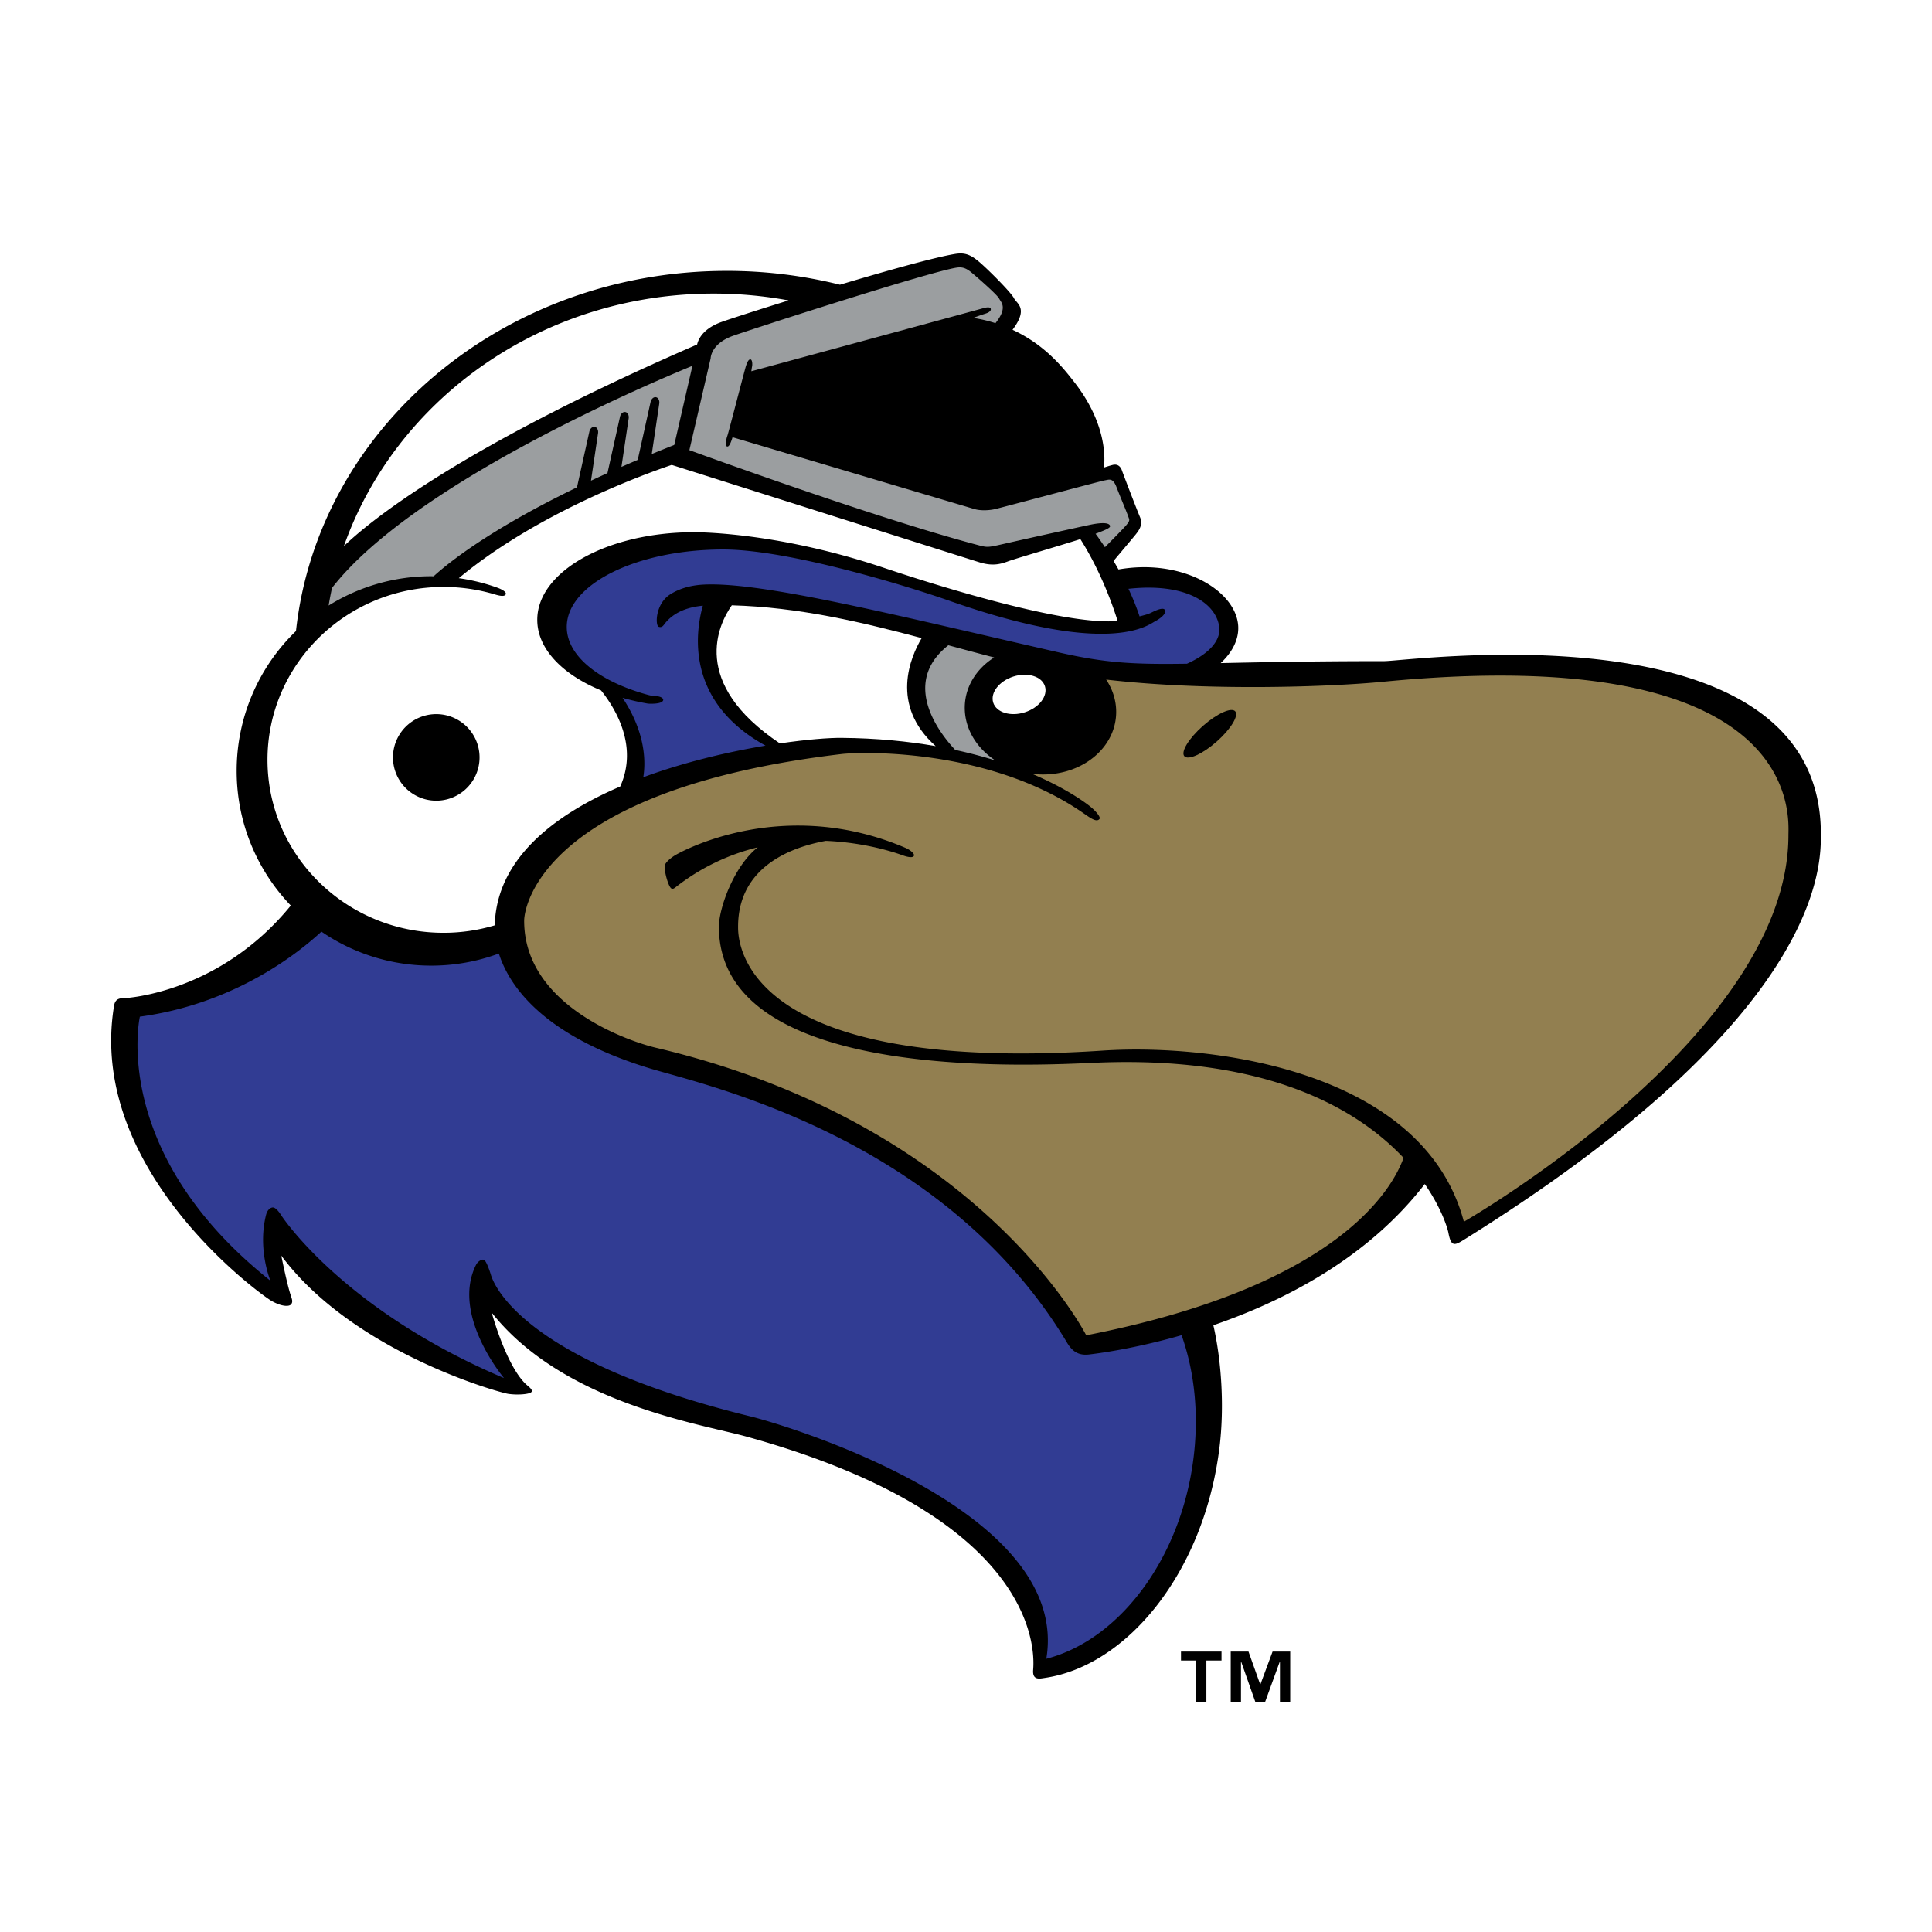
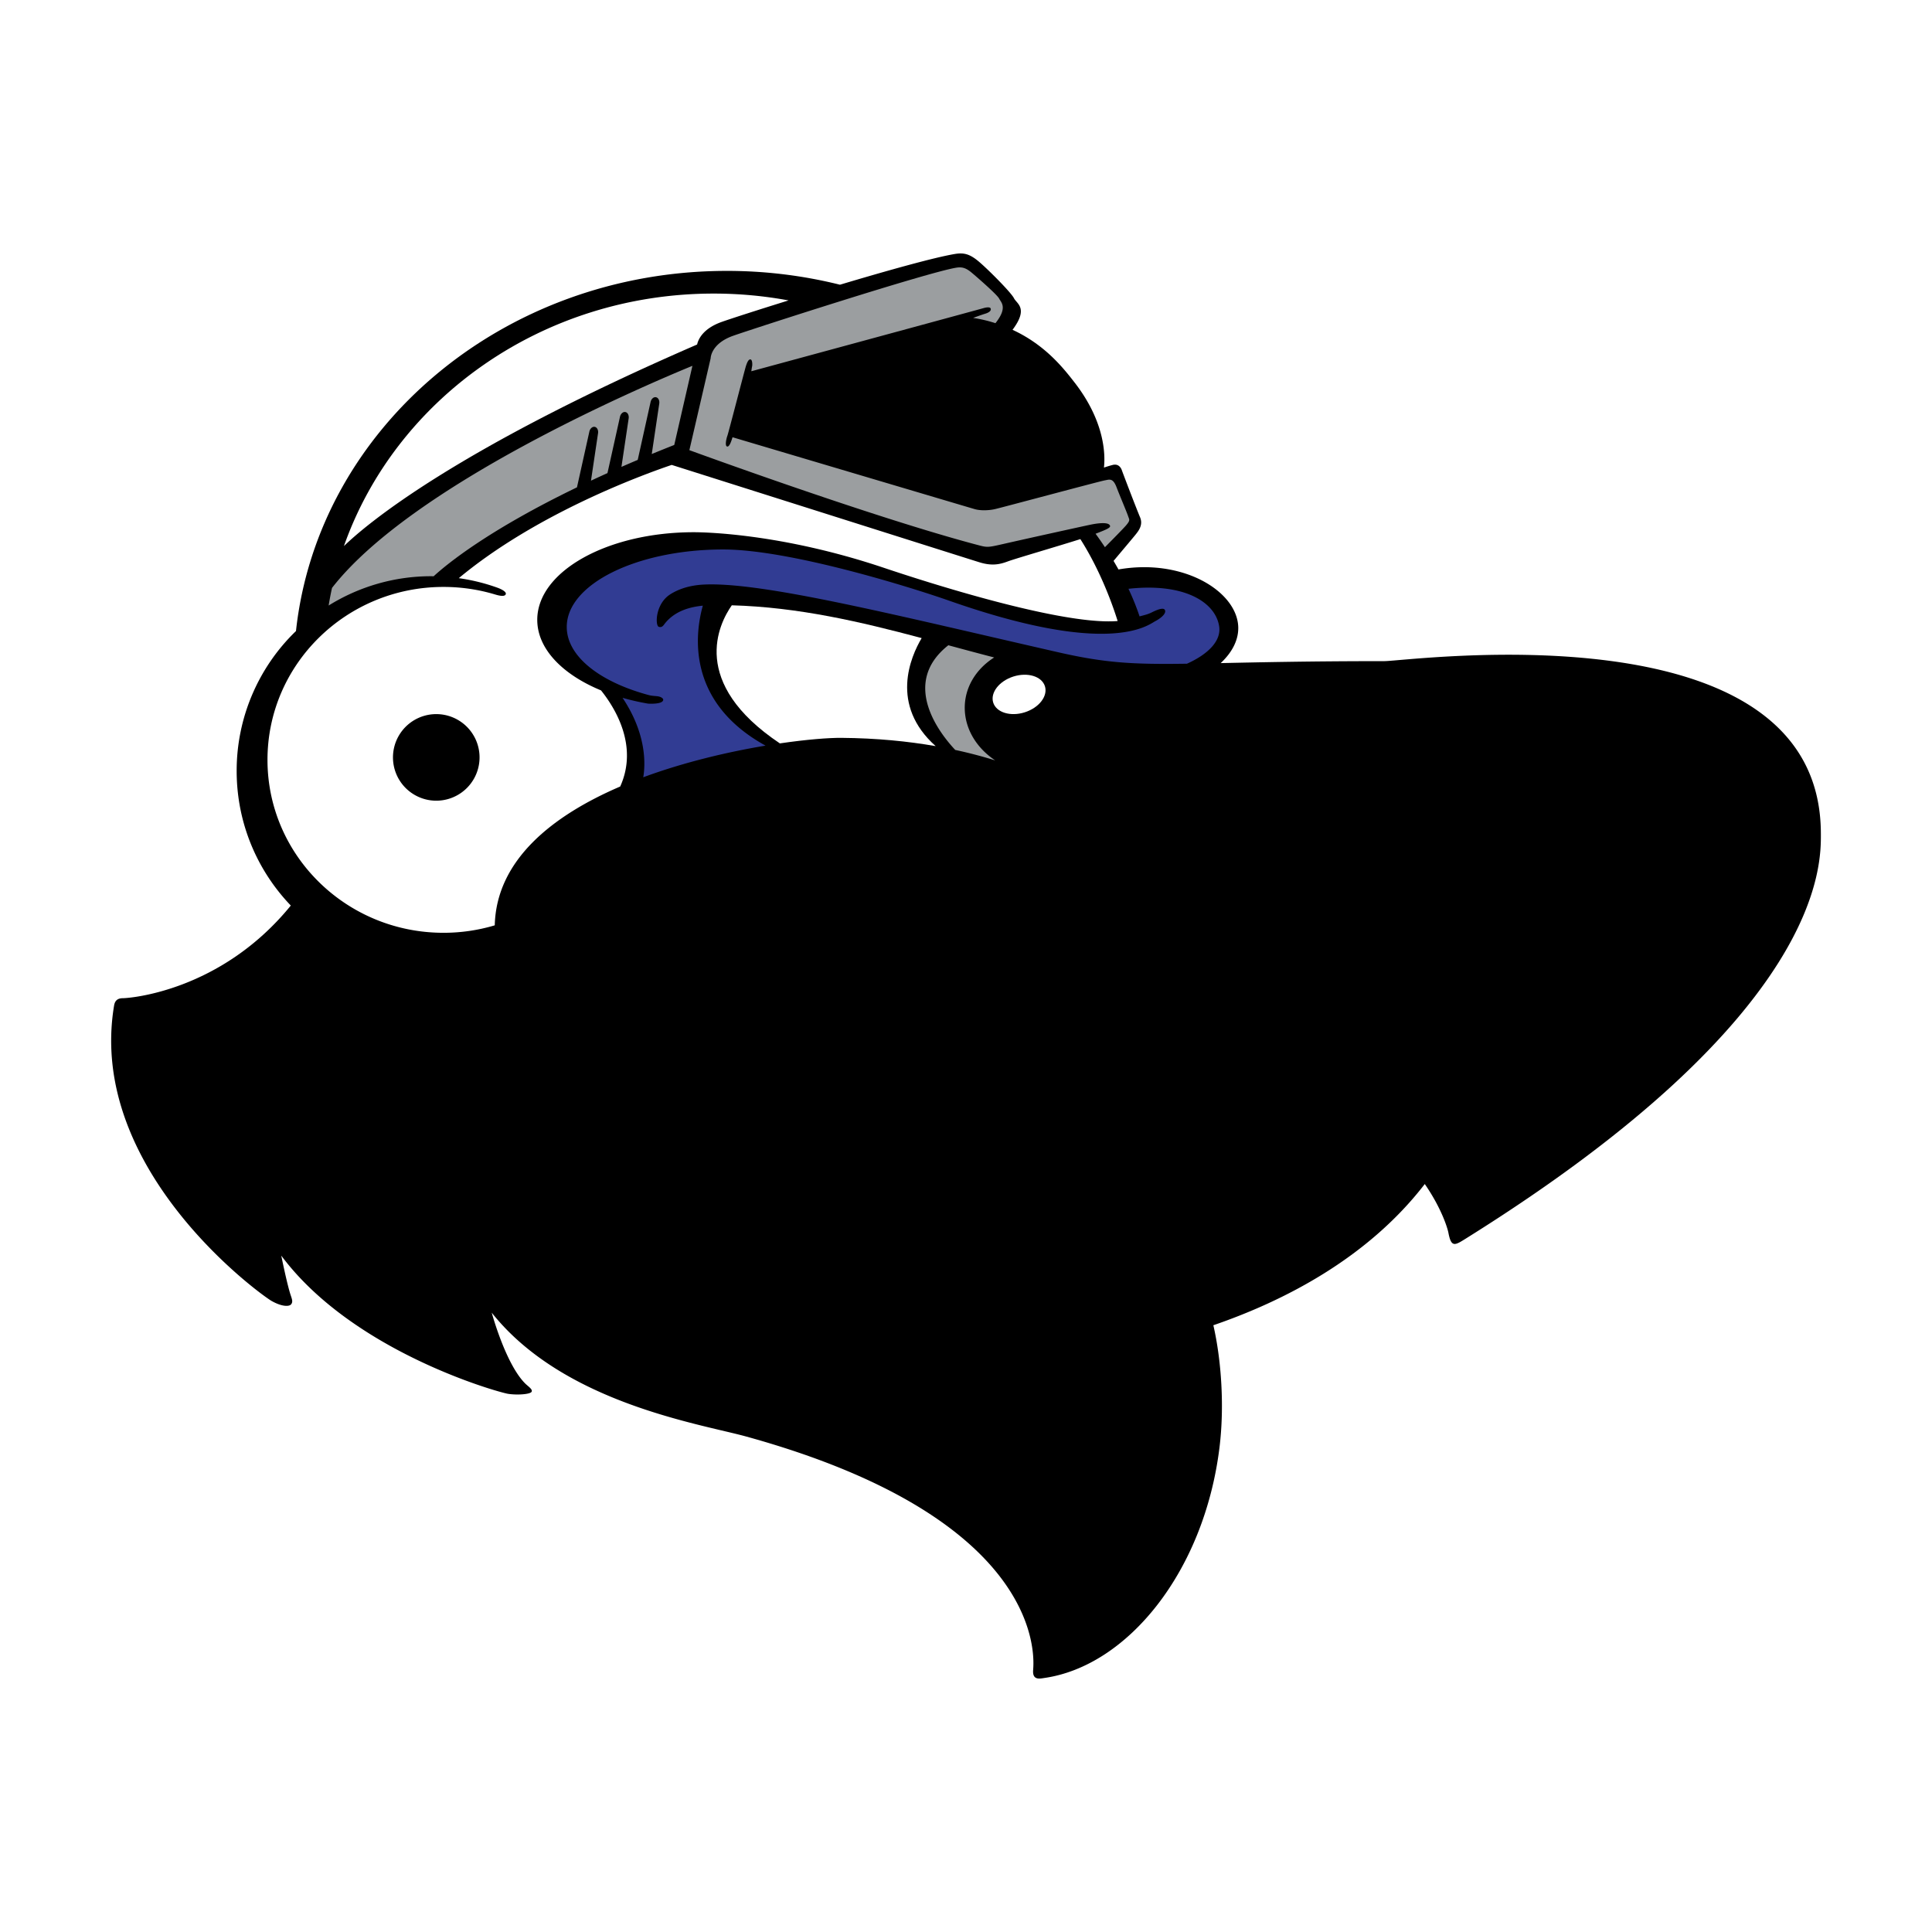
<svg xmlns="http://www.w3.org/2000/svg" width="2500" height="2500" viewBox="0 0 192.756 192.756">
  <g fill-rule="evenodd" clip-rule="evenodd">
-     <path fill="#fff" d="M0 0h192.756v192.756H0V0z" />
    <path d="M178.805 70.371c-6.922-6.355-20.184-8.741-39.416-7.092l-1.295.101-12.07.142c.039-.285.1-.568.1-.854 0-.136-.004-.274-.014-.41-.135-2.024-1.262-3.964-3.172-5.463-1.918-1.505-4.43-2.394-7.133-2.663.379-.668.637-1.34.637-2.015 0-.501-.105-1.003-.314-1.503l-1.756-4.527a3.3 3.3 0 0 0-1.736-1.954c-.287-1.994-1.146-4.674-3.4-7.571-.906-1.165-2.467-3.104-4.959-4.75.045-.248.152-.504.152-.744 0-.948-.355-1.84-1.068-2.669l-.018-.02c-.871-1.409-3.795-4.062-4.061-4.285-1.428-1.189-2.752-1.578-4.433-1.299-1.847.309-5.641 1.317-11.193 2.968-3.637-.846-7.374-1.314-11.136-1.314-23.277 0-42.607 15.989-45.413 37.328-3.913 4.109-6.079 9.439-6.079 15.141 0 4.862 1.666 9.46 4.584 13.279-6.112 6.313-13.306 6.813-13.383 6.817h-.002c-1.755 0-3.101 1.135-3.394 2.893a24.01 24.01 0 0 0-.33 3.967c0 16.539 17.106 28.053 17.295 28.16 2.399 1.371 4.136.848 5.062-.127 8.381 7.045 19.291 9.689 19.414 9.709 1.133.18 3.883.398 4.974-1.42.076-.127.178-.35.264-.625 5.74 3.23 11.984 4.74 15.999 5.689l2.272.562c25.285 6.992 26.73 17.848 26.73 20.23 0 .154-.006.271-.012.352a4.756 4.756 0 0 0-.014.332c0 1.355.623 2.137 1.016 2.496 1.125 1.037 2.52.822 2.979.752 9.842-1.406 18.123-12.025 19.75-25.258.176-1.43.262-2.947.262-4.484 0-2.148-.225-4.291-.553-6.348 7.191-2.752 13.227-6.594 17.721-11.281.207.521.309.873.309.879.129.674.436 2.281 1.984 2.957 1.514.66 2.791-.141 3.639-.672l.121-.074c23.924-14.953 36.559-29.621 36.537-42.415v-.104c0-5.185-1.832-9.496-5.447-12.813z" fill="#fff" />
    <path d="M181.668 83.182c0-22.96-41.062-17.22-43.564-17.22-7.312 0-12.43.114-16.316.196 1.184-1.107 1.834-2.395 1.746-3.729-.234-3.492-5.541-6.735-11.943-5.615a35.8 35.8 0 0 0-.492-.853c.807-.958 2.014-2.392 2.205-2.633.295-.369.762-.957.441-1.718-.434-1.034-1.74-4.464-1.814-4.685s-.318-.687-.908-.54c-.281.07-.611.175-.881.263.133-1.195.143-4.534-2.945-8.504-1.133-1.458-2.941-3.745-6.176-5.24 1.621-2.166.42-2.593.143-3.15-.295-.589-2.65-2.944-3.535-3.68-.882-.736-1.47-.883-2.354-.736-2.079.347-6.798 1.671-11.472 3.068a46.602 46.602 0 0 0-11.283-1.379c-22.392 0-40.804 15.755-42.99 35.932a19.364 19.364 0 0 0-5.918 13.955c0 5.213 2.058 9.944 5.401 13.433-7.006 8.613-16.174 9.244-16.748 9.244-.588 0-.809.295-.883.736-2.73 16.387 14.669 28.873 15.7 29.461s1.766.588 1.963.344c.195-.244.097-.49-.05-.932-.362-1.09-.932-3.926-.932-3.926 7.163 9.617 21.684 13.639 22.617 13.787.932.146 2.208.049 2.354-.197.148-.244-.344-.539-.638-.834-1.962-1.963-3.336-7.064-3.336-7.064 7.162 9.027 20.801 11.088 25.413 12.363 30.059 8.314 28.676 22.273 28.602 23.303-.074 1.031.662.848 1.104.783 8.32-1.188 15.969-10.627 17.49-23.006.5-4.068.193-8.678-.613-12.189 6.957-2.389 15.355-6.637 21.094-14.09 1.668 2.422 2.264 4.377 2.357 4.863.295 1.547.662 1.252 1.84.516 35.772-22.357 35.321-37.384 35.321-40.327z" />
    <path d="M91.955 63.661c-6.11-1.625-12.277-3.083-18.943-3.27-1.306 1.862-4.249 7.723 4.795 13.777 2.712-.398 4.908-.562 6.135-.552 3.522.028 6.651.344 9.409.825-4.604-4.107-2.499-8.92-1.396-10.78z" fill="#fff" />
-     <path d="M121.639 62.511c-.35-2.403-3.436-4.389-9.053-3.767.41.87.793 1.796 1.107 2.751.592-.149.877-.227 1.205-.39.49-.246 1.178-.54 1.324-.246.146.295-.246.736-.982 1.128-.734.393-4.541 3.565-20.556-2.061-3.63-1.276-15.816-5.105-22.528-5.105-8.621 0-15.611 3.46-15.611 7.728 0 2.931 3.297 5.482 8.156 6.792.224.06.364.079.805.115.442.037.674.221.663.368-.038.478-1.505.378-1.505.378a23.705 23.705 0 0 1-2.552-.58c2.385 3.575 2.292 6.573 2.067 7.926 4.155-1.535 8.533-2.544 12.198-3.157-7.938-4.368-7.032-11.188-6.256-13.964-1.273.126-2.701.508-3.696 1.669-.221.258-.331.552-.698.441-.369-.11-.359-2.284 1.14-3.238.81-.514 1.895-.901 3.33-.975 5.88-.301 19.23 3.069 35.379 6.752 4.707 1.074 7.461 1.221 12.848 1.143 2.154-.966 3.42-2.3 3.215-3.708z" fill="#313c93" />
+     <path d="M121.639 62.511c-.35-2.403-3.436-4.389-9.053-3.767.41.87.793 1.796 1.107 2.751.592-.149.877-.227 1.205-.39.49-.246 1.178-.54 1.324-.246.146.295-.246.736-.982 1.128-.734.393-4.541 3.565-20.556-2.061-3.63-1.276-15.816-5.105-22.528-5.105-8.621 0-15.611 3.46-15.611 7.728 0 2.931 3.297 5.482 8.156 6.792.224.06.364.079.805.115.442.037.674.221.663.368-.038.478-1.505.378-1.505.378a23.705 23.705 0 0 1-2.552-.58c2.385 3.575 2.292 6.573 2.067 7.926 4.155-1.535 8.533-2.544 12.198-3.157-7.938-4.368-7.032-11.188-6.256-13.964-1.273.126-2.701.508-3.696 1.669-.221.258-.331.552-.698.441-.369-.11-.359-2.284 1.14-3.238.81-.514 1.895-.901 3.33-.975 5.88-.301 19.23 3.069 35.379 6.752 4.707 1.074 7.461 1.221 12.848 1.143 2.154-.966 3.42-2.3 3.215-3.708" fill="#313c93" />
    <path d="M96.257 70.819c.075 2.043 1.254 3.863 3.032 5.045a46.184 46.184 0 0 0-3.986-1.044c-1.393-1.477-5.57-6.595-.687-10.443 1.521.411 3.044.823 4.573 1.218-1.849 1.174-3.012 3.074-2.932 5.224z" fill="#9b9ea0" />
    <path d="M106.238 38.895c.885 1.311 2.564 4.582 2.197 6.403v.002c-.062 1.172-1.262 2.092-5.066 3.075-1.693.437-4.047 1.094-8.537.147-4.49-.948-12.141-2.559-18.325-5.619-1.03-.511-1.766-1.312-1.471-2.624.293-1.312 1.618-2.113 3.31-2.769 1.693-.655 14.498-4.809 18.104-4.591 3.607.22 7.027 1.873 9.788 5.976z" />
    <path d="M95.385 26.711c.579-.097.966 0 1.545.482.58.483 2.562 2.213 2.755 2.6.188.379.883.88-.369 2.451a13.86 13.86 0 0 0-2.227-.526s.832-.307 1.201-.418c.367-.11.625-.293.551-.514-.072-.221-.625-.074-.734-.038-.111.038-23.145 6.292-23.145 6.292s.036-.332.074-.479c.036-.147.036-.662-.148-.699s-.332.221-.479.699c-.147.479-1.729 6.623-1.839 6.917-.11.294-.258.993-.038 1.067.221.073.406-.441.553-.921 0 0 23.658 7.028 24.173 7.175.516.147 1.324.147 1.988 0 .662-.147 10.523-2.796 10.965-2.87.441-.073.809-.294 1.178.662.367.957 1.029 2.502 1.176 2.944.105.312.223.368-.219.884-.287.333-1.375 1.438-2.107 2.175a33.598 33.598 0 0 0-.934-1.343c1.193-.451 1.488-.616 1.445-.784-.098-.392-1.104-.294-1.938-.122-.549.113-6.035 1.317-8.768 1.94-1.408.32-1.535.341-2.33.133-10.484-2.747-28.935-9.506-28.935-9.506l2.123-9.163s0-1.456 2.252-2.251c2.255-.791 19.334-6.304 22.231-6.787zM33.125 58.656c7.978-10.261 30.852-20.059 35.958-22.158l-1.813 7.896c-.77.303-1.517.606-2.244.904l.744-5.001c.06-.324-.086-.622-.326-.666-.239-.045-.483.181-.542.505l-1.276 5.747c-.556.235-1.097.468-1.625.699l.716-4.806c.06-.324-.085-.623-.325-.667-.24-.044-.484.182-.543.506l-1.242 5.586c-.565.255-1.112.506-1.644.756l.7-4.703c.06-.324-.086-.623-.327-.667-.24-.044-.483.183-.542.506l-1.229 5.529c-8.834 4.271-12.944 7.629-14.299 8.871-.076-.001-.151-.004-.229-.004a19.329 19.329 0 0 0-10.249 2.925c.097-.591.21-1.177.337-1.758z" fill="#9b9ea0" />
    <path d="M71.211 29.29c2.554 0 5.047.236 7.463.683-3.183.988-5.775 1.828-6.655 2.139-1.913.675-2.362 1.776-2.468 2.26-24.08 10.448-32.889 17.84-35.238 20.111C39.476 39.842 54.046 29.29 71.211 29.29zM26.687 75.81c0-9.528 7.862-17.252 17.561-17.252 1.776 0 3.491.259 5.107.741.224.066.98.309 1.102-.009.124-.319-.806-.647-.806-.647a19.255 19.255 0 0 0-3.877-.96c7.693-6.405 18.168-10.257 21.242-11.299 3.076.974 29.51 9.348 30.711 9.718 1.275.393 2.061.196 2.846-.098.666-.25 5.137-1.556 7.215-2.217 2.107 3.315 3.316 6.868 3.719 8.173-6.221.516-22.384-4.998-23.494-5.367-9.919-3.307-17.465-3.493-18.799-3.493-8.621 0-15.611 3.914-15.611 8.741 0 2.889 2.504 5.449 6.363 7.041 1.395 1.74 3.748 5.523 1.912 9.589-6.736 2.895-12.356 7.316-12.515 13.849a17.865 17.865 0 0 1-5.114.745c-9.7-.002-17.562-7.727-17.562-17.255z" fill="#fff" />
-     <path d="M119.215 144.115c-.832 10.592-7.176 19.41-14.824 21.381 2.5-14.896-26.226-23.377-29.501-24.178-23.58-5.764-25.782-13.688-25.928-14.178-.148-.49-.442-1.275-.638-1.422-.198-.148-.638.098-.835.488-2.502 5.006 2.796 11.285 2.796 11.285-15.65-6.623-21.881-15.699-22.224-16.238-.344-.541-.638-.785-.835-.785-.196 0-.54.172-.687.76-.857 3.432.441 6.551.441 6.551-16.116-12.807-13.025-26.348-13.025-26.348 9.53-1.285 15.897-6.424 18.113-8.483a19.328 19.328 0 0 0 10.967 3.393c2.37 0 4.638-.429 6.737-1.207.982 3.097 4.241 8.152 15.033 11.449 5.299 1.619 29.299 6.787 41.654 27.375.439.736 1.029 1.324 2.207 1.178.463-.057 4.199-.482 9.221-1.922 1.138 3.21 1.64 6.931 1.328 10.901z" fill="#313c93" />
-     <path d="M178.432 83.33c0 20.016-32.381 38.561-32.381 38.561-3.973-15.012-24.873-17.809-36.059-17.072-36.645 2.41-36.354-11.333-36.354-12.364 0-6.072 5.467-7.968 8.756-8.561 4.169.173 7.208 1.277 7.605 1.422.81.294 1.104.221 1.178.074.118-.237-.467-.638-.81-.785-12.252-5.251-22.408.331-23.108.785-.453.294-.944.735-.944 1.03 0 .626.221 1.361.369 1.729.28.704.441.589.772.331a21.47 21.47 0 0 1 8.146-3.941c-2.429 1.922-3.878 6.126-3.878 7.915 0 16.19 33.705 13.688 38.414 13.542 16.574-.518 25.367 4.713 29.896 9.525-1.117 3.115-6.555 12.803-31.662 17.703 0 0-10.66-21.098-42.977-28.701-2.502-.59-13.1-4.121-13.1-12.657 0-1.471 1.963-13.1 31.645-16.632 2.066-.246 14.792-.588 24.137 5.887.705.488 1.324.957 1.619.588.148-.183-.367-.809-1.029-1.324-.744-.579-2.629-1.876-5.709-3.182.355.043.719.068 1.088.068 4.17 0 7.445-2.889 7.312-6.453-.041-1.091-.4-2.115-.994-3.016 10.27 1.195 22.582.708 27.592.22 42.067-4.103 40.476 13.541 40.476 15.308z" fill="#927f50" />
    <path d="M43.526 71.247a4.319 4.319 0 1 0 0 8.638 4.319 4.319 0 0 0 0-8.638z" />
-     <path d="M43.526 72.417a3.15 3.15 0 1 0 0 6.298 3.15 3.15 0 0 0 0-6.298z" />
    <path d="M104.252 68.464c-.312-.986-1.721-1.418-3.146-.967-1.424.453-2.324 1.618-2.012 2.604.312.985 1.721 1.419 3.146.966 1.424-.451 2.324-1.616 2.012-2.603z" fill="#fff" />
-     <path d="M123.238 70.966c-.381-.432-1.824.224-3.227 1.461-1.4 1.237-2.229 2.59-1.848 3.021.381.43 1.824-.224 3.227-1.461 1.401-1.237 2.229-2.59 1.848-3.021zM121.871 165.672h-1.51v4.115h-1.023v-4.115h-1.51v-.893h4.043v.893zm6.852 4.115h-1.021v-3.984h-.025l-1.451 3.984h-.986l-1.404-3.984h-.023v3.984h-1.023v-5.008h1.773l1.166 3.271h.021l1.215-3.271h1.76v5.008h-.002z" />
  </g>
</svg>